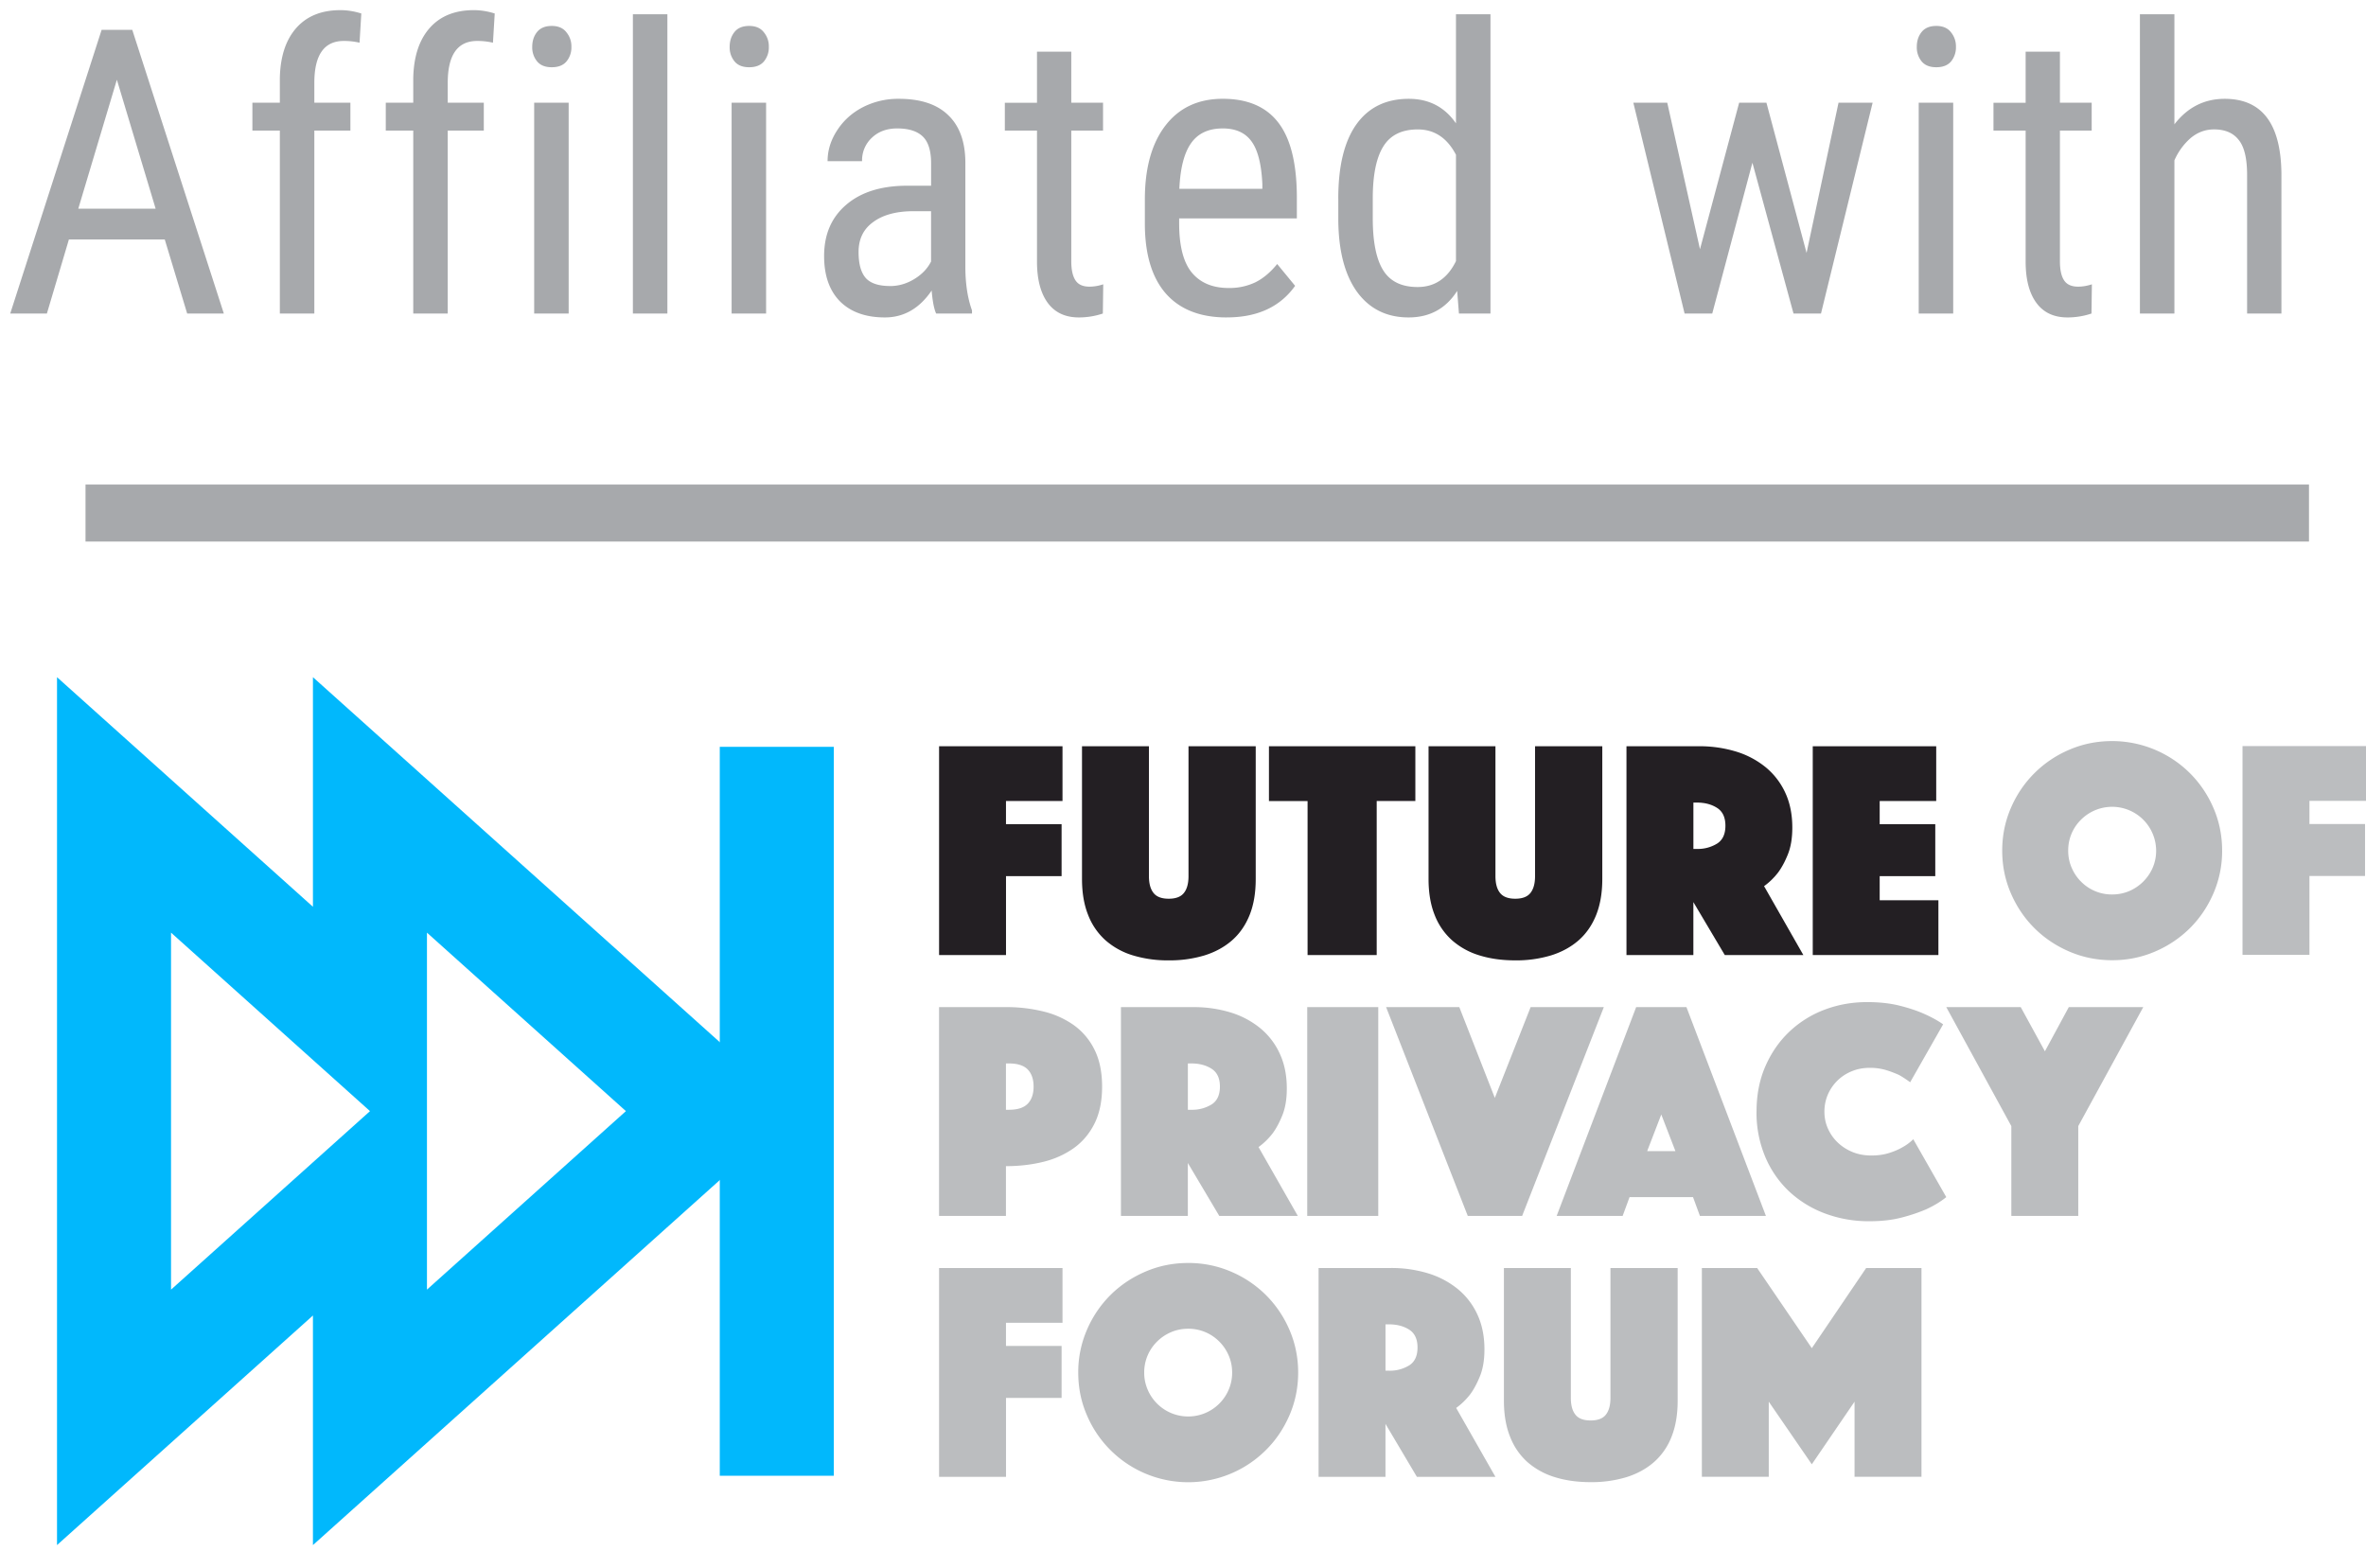
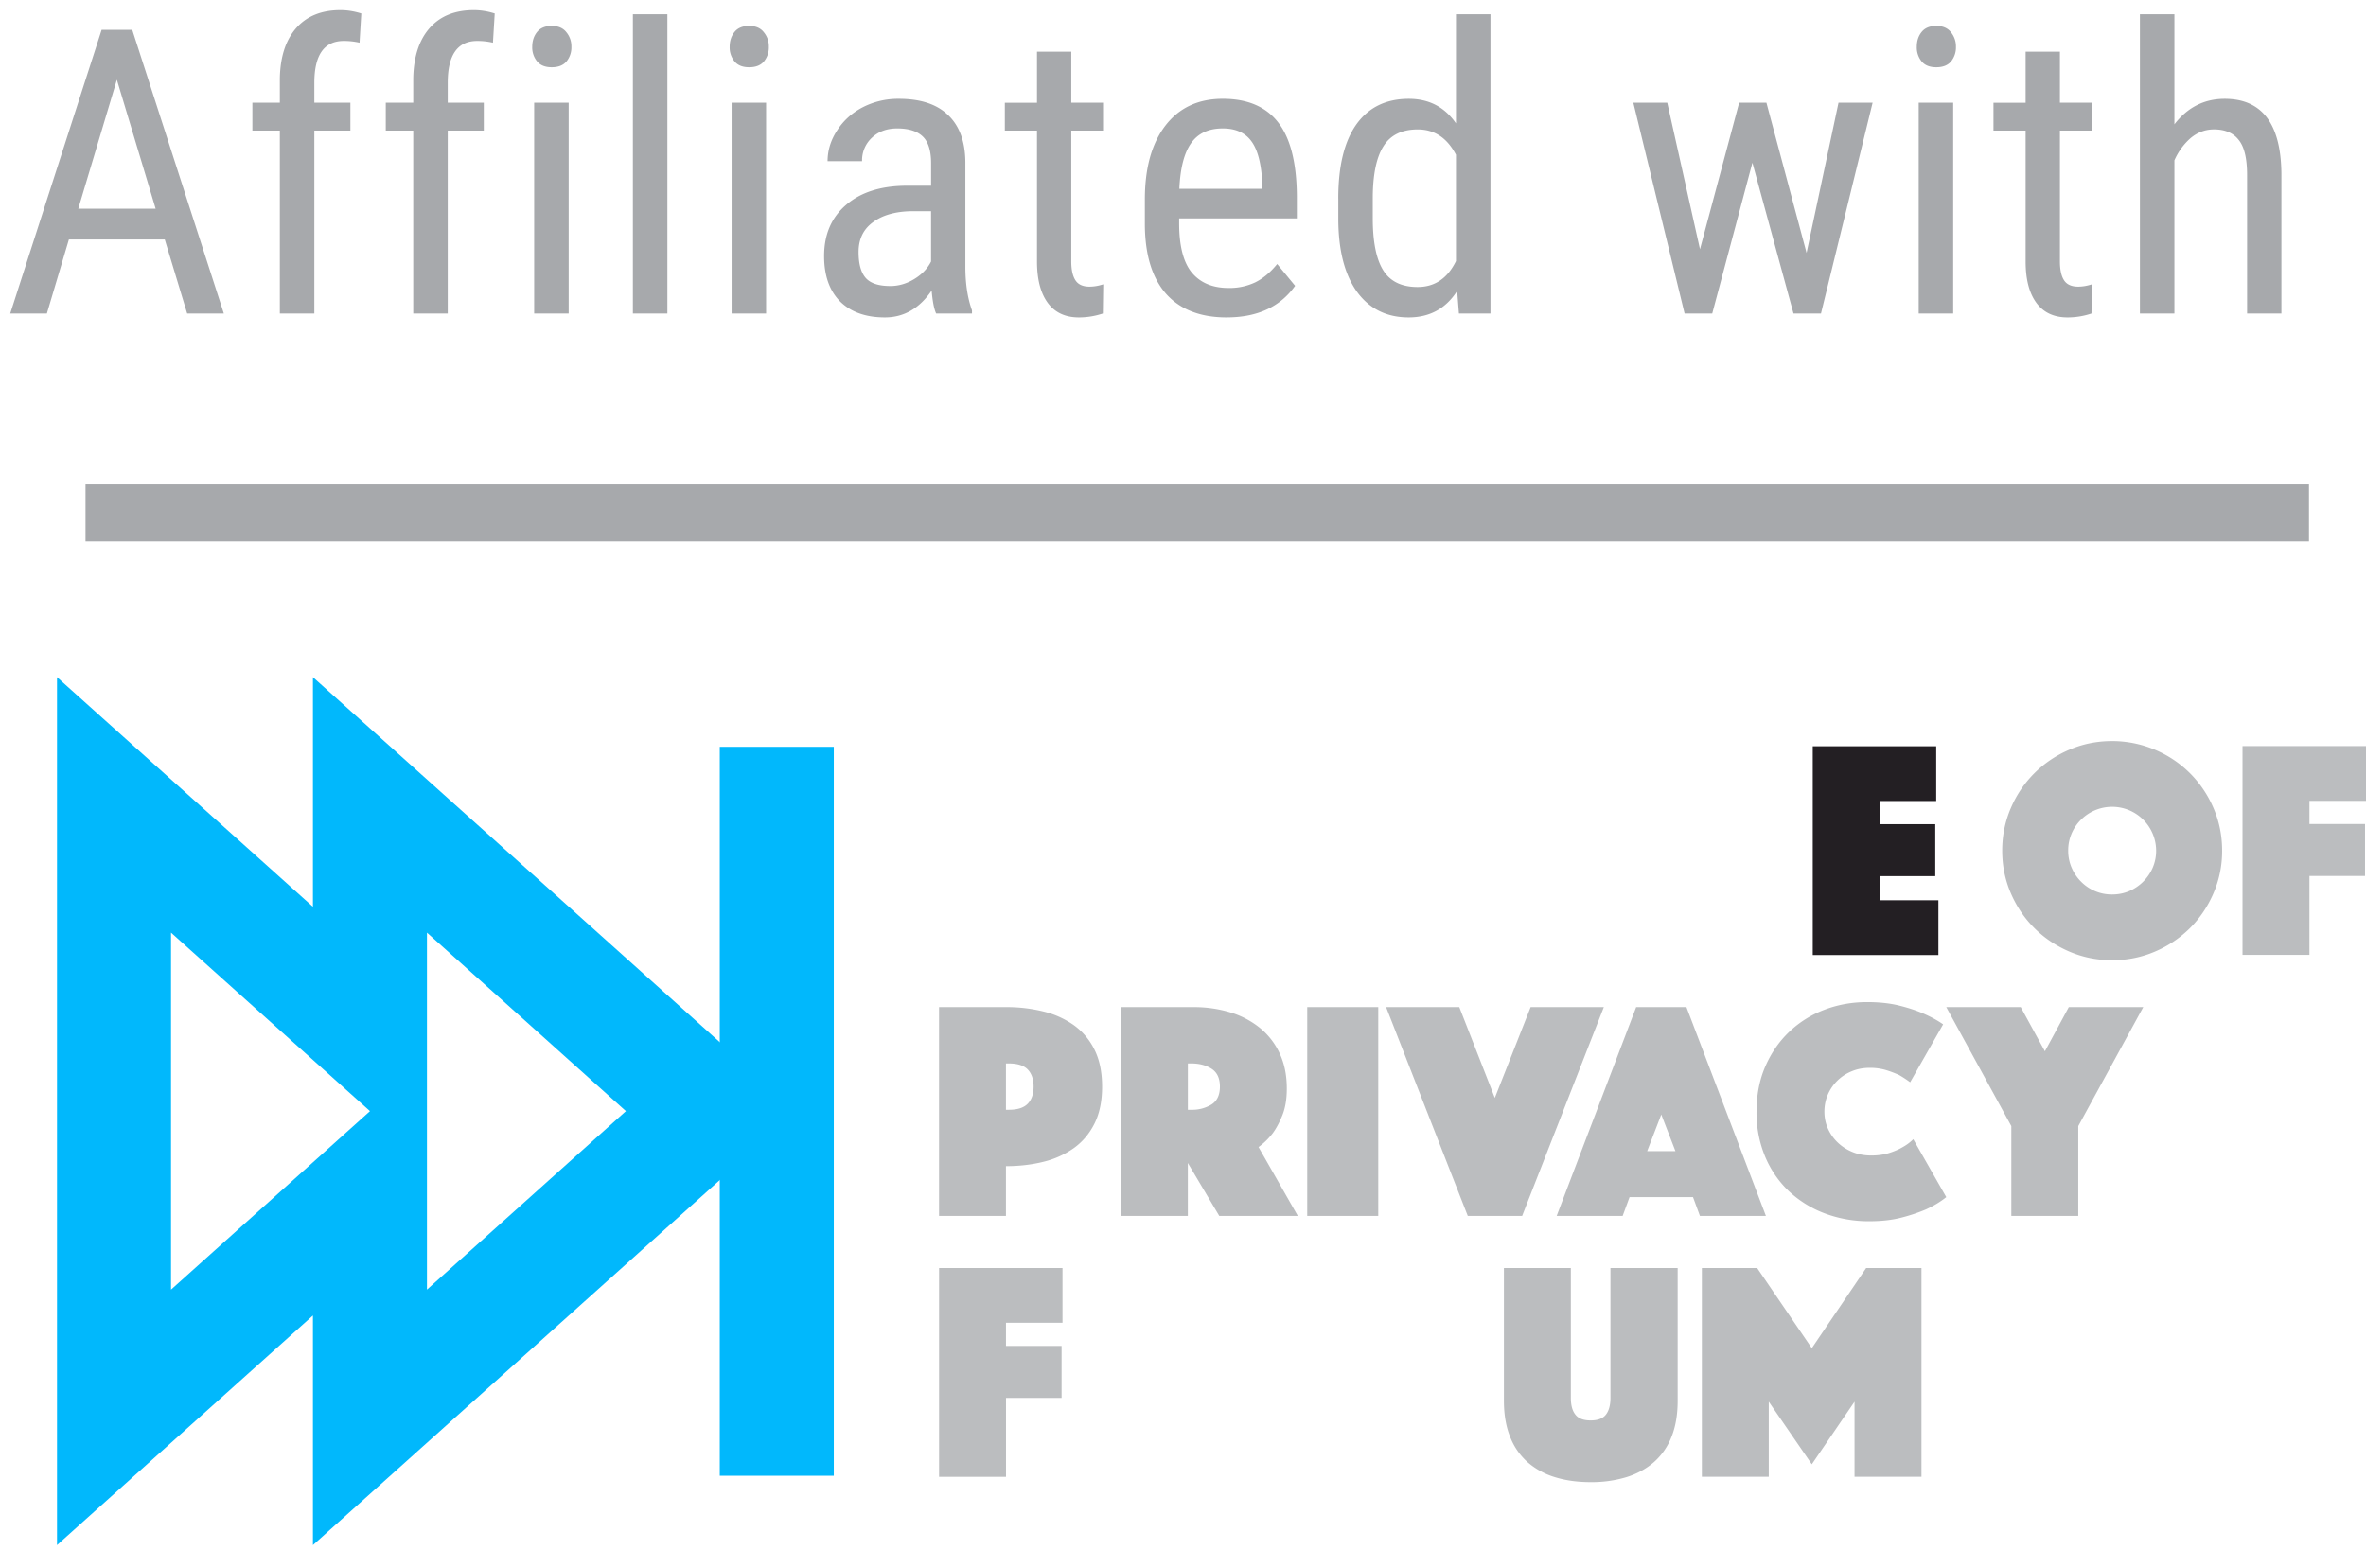
<svg xmlns="http://www.w3.org/2000/svg" width="83" height="55" fill="none">
  <path stroke="#A7A9AC" stroke-miterlimit="10" stroke-width="2" d="M81 18H3" />
-   <path fill="#231F23" d="M32.942 26.182h4.331v1.921H35.29v.813h1.951v1.823h-1.95v2.768h-2.348v-7.325zm8.057 7.512a4.2 4.2 0 01-1.256-.175 2.586 2.586 0 01-.96-.528 2.302 2.302 0 01-.611-.89c-.144-.358-.215-.78-.215-1.263v-4.656h2.348v4.558c0 .256.053.452.16.587.105.136.284.204.534.204.25 0 .428-.068.534-.204.107-.135.16-.33.16-.587v-4.558h2.358v4.656c0 .484-.07.905-.214 1.264s-.35.655-.617.89c-.268.234-.59.41-.964.527a4.22 4.22 0 01-1.257.175zm4.871-5.59h-1.355v-1.922h5.136v1.921h-1.356v5.404H45.87v-5.403zm7.285 5.59c-.462 0-.881-.058-1.256-.175a2.581 2.581 0 01-.959-.528 2.314 2.314 0 01-.612-.89c-.143-.358-.214-.78-.214-1.263v-4.656h2.347v4.558c0 .256.053.452.16.587.107.136.285.204.534.204.25 0 .428-.068.535-.204.106-.135.16-.33.16-.587v-4.558h2.359v4.656c0 .484-.072.905-.215 1.264-.144.359-.35.655-.617.89-.269.234-.59.41-.965.527a4.21 4.21 0 01-1.257.175z" />
-   <path fill="#231F23" fill-rule="evenodd" d="M59.592 26.182h-2.535v7.326h2.347V31.65l1.102 1.857h2.756l-1.378-2.417c.184-.132.349-.293.496-.483.124-.169.239-.38.341-.637.103-.256.154-.567.154-.934 0-.461-.082-.87-.247-1.224a2.514 2.514 0 00-.69-.896 3.049 3.049 0 00-1.04-.549 4.4 4.4 0 00-1.306-.186zm-.067 3.602h-.12v-1.626h.12c.28 0 .517.062.711.187.195.124.292.333.292.626s-.097.502-.292.626a1.287 1.287 0 01-.71.187z" clip-rule="evenodd" />
  <path fill="#231F23" d="M63.592 26.182h4.331v1.921H65.94v.813h1.95v1.823h-1.95v.846H68v1.922h-4.408v-7.325z" />
  <path fill="#BBBDBF" fill-rule="evenodd" d="M70.541 28.35c-.202.47-.303.967-.303 1.494s.101 1.026.303 1.494c.202.469.478.877.827 1.225.349.348.758.622 1.229.824.47.201.97.302 1.499.302.528 0 1.028-.101 1.498-.302a3.92 3.92 0 001.23-.824c.348-.348.624-.756.826-1.225a3.73 3.73 0 00.303-1.494c0-.527-.101-1.025-.303-1.493a3.882 3.882 0 00-.827-1.225A3.876 3.876 0 0074.096 26c-.53 0-1.03.1-1.5.302a3.86 3.86 0 00-2.055 2.049zm2.132 2.092a1.5 1.5 0 01-.12-.598 1.508 1.508 0 01.451-1.087 1.544 1.544 0 012.634 1.087 1.5 1.5 0 01-.12.598 1.572 1.572 0 01-.822.82c-.188.08-.388.12-.6.12a1.515 1.515 0 01-1.092-.45c-.14-.14-.25-.302-.33-.49z" clip-rule="evenodd" />
  <path fill="#BBBDBF" d="M78.668 26.176H83v1.922h-1.984v.812h1.95v1.823h-1.95v2.768h-2.348v-7.325z" />
  <path fill="#BBBDBF" fill-rule="evenodd" d="M38.398 39.414c.176-.355.264-.785.264-1.29 0-.506-.088-.935-.264-1.291a2.316 2.316 0 00-.722-.862 3.098 3.098 0 00-1.07-.483 5.357 5.357 0 00-1.317-.154h-2.347v7.326h2.347v-1.746c.47 0 .91-.052 1.318-.154a3.105 3.105 0 001.069-.484c.304-.22.545-.506.722-.862zm-3.01-.477h-.099V37.31h.1c.308 0 .53.072.666.214.136.143.204.343.204.599 0 .256-.068.456-.204.598-.136.143-.358.215-.666.215zm6.47-3.603h-2.535v7.326h2.347v-1.857l1.103 1.857h2.755l-1.378-2.416c.184-.132.35-.294.497-.484.124-.168.238-.38.341-.637.103-.256.154-.567.154-.934 0-.46-.082-.87-.248-1.224a2.497 2.497 0 00-.688-.895 3.043 3.043 0 00-1.042-.55 4.39 4.39 0 00-1.306-.186zm-.066 3.603h-.121V37.31h.121c.279 0 .516.062.711.187.194.124.292.333.292.626 0 .292-.098.502-.292.626a1.297 1.297 0 01-.71.187z" clip-rule="evenodd" />
  <path fill="#BBBDBF" d="M45.858 35.334h2.492v7.326h-2.492v-7.326zm5.335 0l1.246 3.185 1.256-3.185h2.568l-2.866 7.326H51.49l-2.865-7.326h2.568z" />
  <path fill="#BBBDBF" fill-rule="evenodd" d="M59.161 35.334h-1.764l-2.789 7.326h2.315l.242-.659h2.227l.242.659h2.315l-2.788-7.326zm-.883 3.767l.497 1.286h-.992l.495-1.285z" clip-rule="evenodd" />
  <path fill="#BBBDBF" d="M61.62 39.002c0-.586.102-1.114.308-1.587.205-.472.485-.877.837-1.213A3.667 3.667 0 0164 35.427c.47-.179.97-.269 1.499-.269.419 0 .792.04 1.119.12.326.081.607.173.843.276.271.117.507.245.705.384l-1.157 2.032a3.964 3.964 0 00-.386-.253 3.872 3.872 0 00-.446-.17 1.947 1.947 0 00-.59-.082c-.228 0-.437.04-.628.12a1.535 1.535 0 00-.838.819c-.08.187-.12.386-.12.598 0 .212.041.412.126.6.084.186.2.349.347.488.147.139.319.249.518.33.198.08.415.12.65.12.235 0 .444-.029.629-.088.183-.058.337-.124.462-.198.147-.08.276-.175.385-.285L68.276 42c-.198.16-.433.303-.705.428a5.984 5.984 0 01-.849.286c-.33.088-.71.132-1.135.132a4.371 4.371 0 01-1.587-.28 3.765 3.765 0 01-1.257-.785 3.573 3.573 0 01-.826-1.214 3.992 3.992 0 01-.298-1.566zm8.938.506l-2.282-4.174h2.612l.848 1.55.838-1.55h2.612l-2.28 4.174v3.152h-2.348v-3.152zm-37.616 4.979h4.331v1.922H35.29v.813h1.951v1.823h-1.95v2.768h-2.348v-7.326z" />
-   <path fill="#BBBDBF" fill-rule="evenodd" d="M38.128 46.662a3.73 3.73 0 00-.303 1.494c0 .527.1 1.025.303 1.493a3.859 3.859 0 006.282 1.224c.35-.347.624-.755.827-1.224.201-.468.303-.966.303-1.493 0-.528-.102-1.026-.303-1.494a3.882 3.882 0 00-.827-1.225 3.892 3.892 0 00-1.229-.824 3.774 3.774 0 00-1.499-.302c-.529 0-1.029.101-1.498.302-.471.202-.88.476-1.23.824a3.874 3.874 0 00-.826 1.225zm2.132 2.092a1.5 1.5 0 01-.121-.598 1.513 1.513 0 01.452-1.088c.139-.139.302-.249.49-.33.187-.08.388-.12.6-.12a1.522 1.522 0 011.092.45c.14.14.25.303.33.489.081.187.121.386.121.599a1.5 1.5 0 01-.12.598 1.544 1.544 0 01-2.844 0zm8.53-4.267h-2.534v7.327h2.347v-1.857l1.102 1.857h2.755l-1.377-2.417c.184-.132.348-.293.496-.483.124-.169.238-.381.341-.637.103-.256.155-.568.155-.934 0-.46-.083-.87-.248-1.225a2.508 2.508 0 00-.69-.895 3.049 3.049 0 00-1.04-.549 4.394 4.394 0 00-1.306-.187zm-.066 3.603h-.12v-1.626h.12c.28 0 .517.062.712.187.194.125.291.333.291.626s-.097.502-.291.626a1.291 1.291 0 01-.712.187z" clip-rule="evenodd" />
  <path fill="#BBBDBF" d="M55.8 52c-.462 0-.881-.058-1.256-.175a2.622 2.622 0 01-.96-.528 2.31 2.31 0 01-.61-.89c-.144-.358-.216-.78-.216-1.263v-4.657h2.348v4.558c0 .257.053.453.16.587.106.137.284.204.534.204.25 0 .428-.067.535-.204.106-.134.16-.33.16-.587v-4.558h2.358v4.657c0 .483-.071.905-.215 1.264a2.286 2.286 0 01-.617.89c-.268.233-.59.41-.964.527A4.21 4.21 0 0155.8 52zm3.902-7.513h1.939l1.918 2.813 1.907-2.813h1.94v7.326h-2.348v-2.636l-1.499 2.197-1.51-2.197v2.636h-2.347v-7.326z" />
  <path stroke="#01B8FC" stroke-width="4" d="M24.952 38.983L12.978 28.24v8.055L4 28.24v21.487l8.978-8.055v8.055l11.974-10.744z" clip-rule="evenodd" />
  <path stroke="#01B8FC" stroke-width="4" d="M27.25 26.202v25.574" />
  <path fill="#A7A9AC" d="M5.78 8.402H2.417L1.645 11H.359l3.206-9.953H4.64L7.852 11H6.566L5.78 8.402zm-3.035-1.08H5.46L4.1 2.797 2.746 7.322zM9.817 11V4.581h-.963v-.977h.963v-.855c.014-.752.203-1.338.568-1.757.369-.424.888-.636 1.558-.636.242 0 .486.04.732.117l-.062 1.025a2.39 2.39 0 00-.553-.061c-.689 0-1.033.49-1.033 1.47v.697h1.265v.977h-1.265V11h-1.21zm4.68 0V4.581h-.964v-.977h.964v-.855c.014-.752.203-1.338.568-1.757.369-.424.888-.636 1.558-.636.242 0 .485.04.732.117l-.062 1.025a2.4 2.4 0 00-.554-.061c-.688 0-1.032.49-1.032 1.47v.697h1.265v.977h-1.265V11h-1.21zm5.452 0h-1.21V3.604h1.21V11zm.096-9.358a.77.77 0 01-.171.512c-.114.137-.287.205-.52.205-.227 0-.398-.068-.512-.205a.77.77 0 01-.171-.512c0-.205.057-.379.17-.52.115-.141.286-.212.514-.212.227 0 .398.073.512.219a.768.768 0 01.178.513zM23.412 11h-1.21V.5h1.21V11zm3.463 0h-1.21V3.604h1.21V11zm.096-9.358a.77.77 0 01-.171.512c-.114.137-.287.205-.52.205-.228 0-.399-.068-.512-.205a.77.77 0 01-.171-.512c0-.205.057-.379.17-.52.114-.141.285-.212.513-.212.228 0 .399.073.513.219a.768.768 0 01.178.513zM32.84 11c-.073-.16-.126-.428-.157-.807-.429.63-.976.944-1.641.944-.67 0-1.194-.187-1.572-.56-.374-.38-.56-.91-.56-1.594 0-.752.254-1.349.765-1.79.51-.443 1.21-.668 2.098-.677h.89v-.787c0-.442-.099-.756-.295-.943-.196-.187-.494-.28-.895-.28-.365 0-.661.11-.889.328a1.076 1.076 0 00-.342.82h-1.21c0-.378.112-.738.335-1.08.223-.346.524-.617.902-.813a2.71 2.71 0 011.265-.294c.757 0 1.33.189 1.723.567.396.374.6.92.608 1.64v3.733c.005.57.082 1.064.233 1.484V11H32.84zm-1.613-.964c.296 0 .578-.082.847-.246.27-.164.465-.37.588-.615V7.41h-.683c-.575.01-1.028.14-1.36.39-.334.246-.5.592-.5 1.039 0 .42.084.724.253.916.169.187.454.28.855.28zm6.354-8.223v1.79h1.114v.978h-1.114v4.587c0 .292.048.513.144.663.095.15.26.226.492.226.16 0 .321-.028.485-.082L38.688 11a2.64 2.64 0 01-.84.137c-.479 0-.843-.171-1.094-.513-.25-.342-.376-.825-.376-1.45V4.582H35.25v-.977h1.128V1.812h1.203zm5.452 9.324c-.92 0-1.627-.274-2.119-.82-.492-.552-.743-1.359-.752-2.42V7c0-1.103.24-1.966.718-2.59.483-.63 1.155-.944 2.017-.944.865 0 1.513.276 1.94.827.43.551.648 1.41.657 2.577v.793h-4.129v.171c0 .793.148 1.37.445 1.73.3.36.731.54 1.292.54a2.1 2.1 0 00.936-.199c.274-.136.529-.35.766-.642l.629.765c-.525.739-1.324 1.108-2.4 1.108zm-.136-6.631c-.502 0-.873.173-1.115.52-.241.341-.378.874-.41 1.599h2.912v-.164c-.032-.702-.16-1.203-.383-1.504-.218-.3-.553-.451-1.005-.451zm4.05 2.46c0-1.139.212-2.007.636-2.604.428-.597 1.041-.895 1.839-.895.706 0 1.258.287 1.654.861V.5h1.21V11H51.18l-.062-.793c-.396.62-.964.93-1.702.93-.766 0-1.367-.296-1.805-.889-.433-.597-.654-1.438-.663-2.522v-.76zm1.21.691c0 .83.123 1.44.37 1.832.245.388.646.581 1.203.581.601 0 1.05-.303 1.346-.909V5.43c-.31-.593-.756-.889-1.34-.889-.556 0-.957.196-1.203.588-.246.387-.371.984-.376 1.79v.74zm15.218 1.217l1.121-5.27h1.196L63.881 11h-.964l-1.442-5.291L60.066 11h-.97l-1.798-7.396h1.19l1.148 5.14 1.374-5.14h.957l1.408 5.27zM68.519 11h-1.21V3.604h1.21V11zm.096-9.358a.775.775 0 01-.17.512c-.115.137-.288.205-.52.205-.228 0-.399-.068-.513-.205a.77.77 0 01-.17-.512c0-.205.056-.379.17-.52.114-.141.285-.212.513-.212.228 0 .399.073.513.219a.773.773 0 01.177.513zm3.648.17v1.792h1.114v.977h-1.114v4.587c0 .292.047.513.143.663.096.15.26.226.492.226.16 0 .322-.028.486-.082L73.37 11a2.644 2.644 0 01-.84.137c-.48 0-.844-.171-1.094-.513-.251-.342-.376-.825-.376-1.45V4.582h-1.128v-.977h1.128V1.812h1.203zm4.016 2.55c.46-.597 1.049-.895 1.764-.895 1.308 0 1.971.873 1.99 2.618V11h-1.204V6.14c0-.58-.098-.99-.294-1.23-.191-.247-.48-.37-.868-.37-.3 0-.572.1-.814.3a2.203 2.203 0 00-.574.787V11h-1.21V.5h1.21v3.862z" />
</svg>